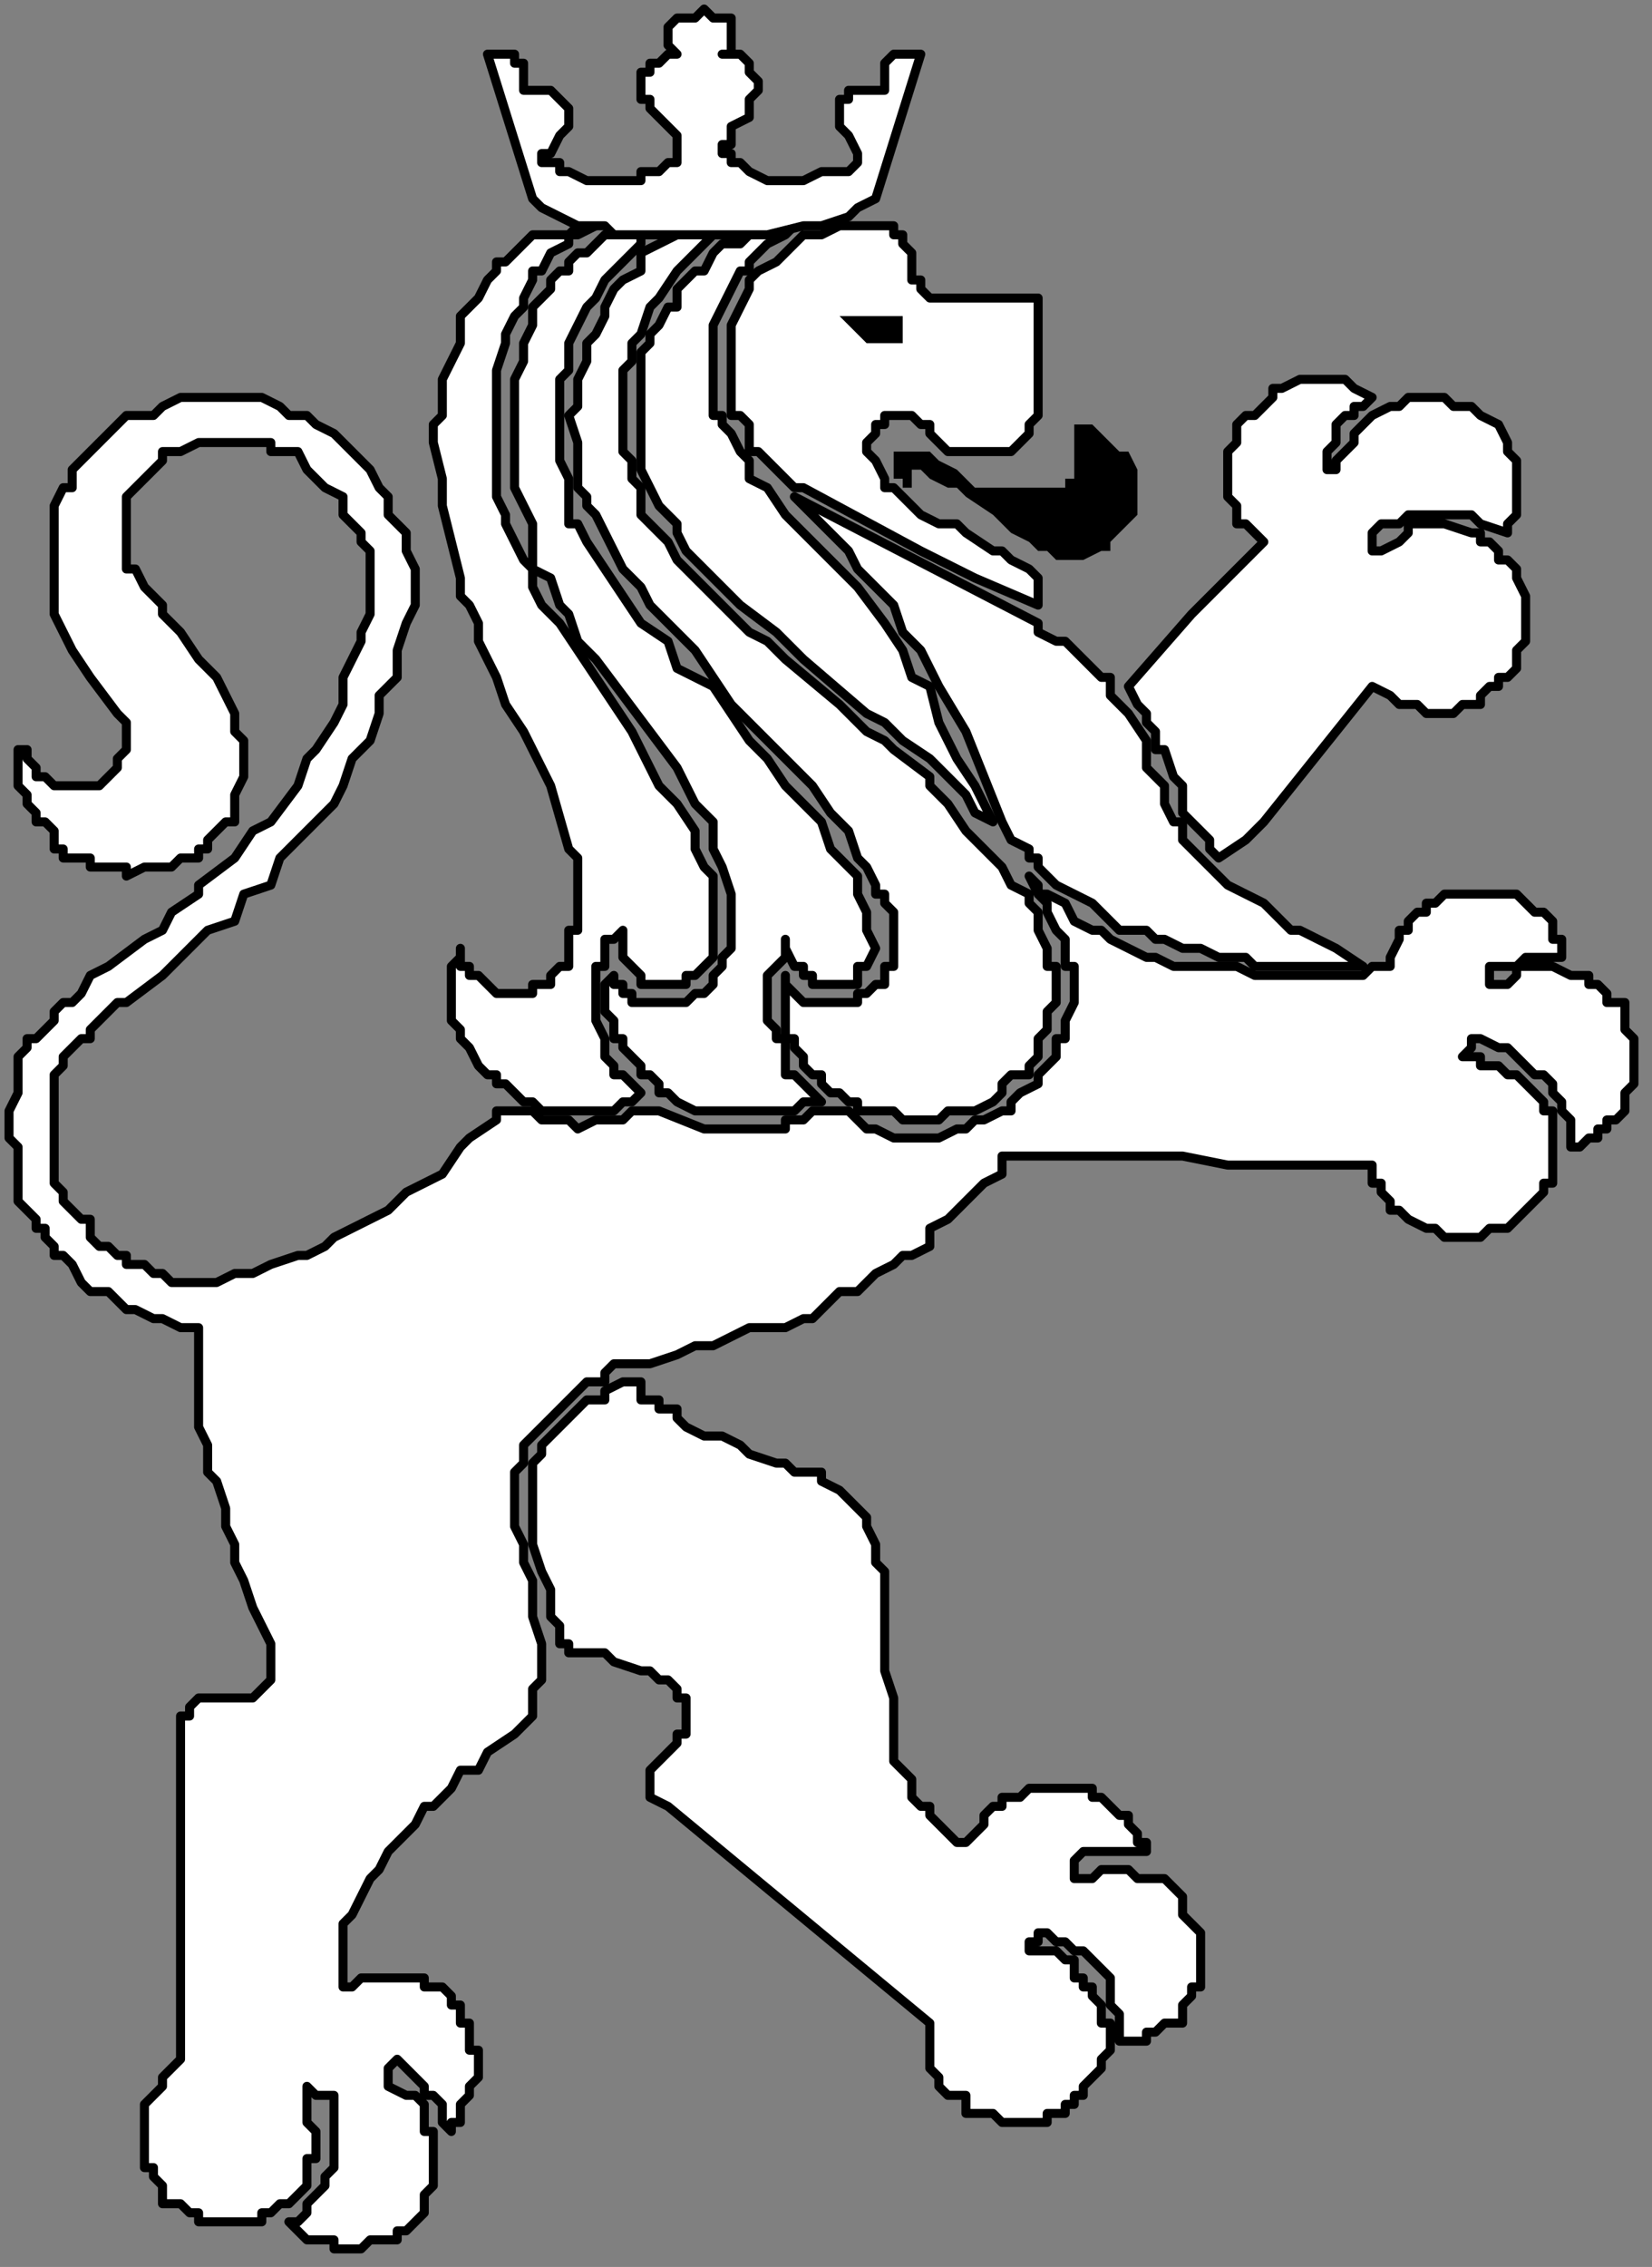
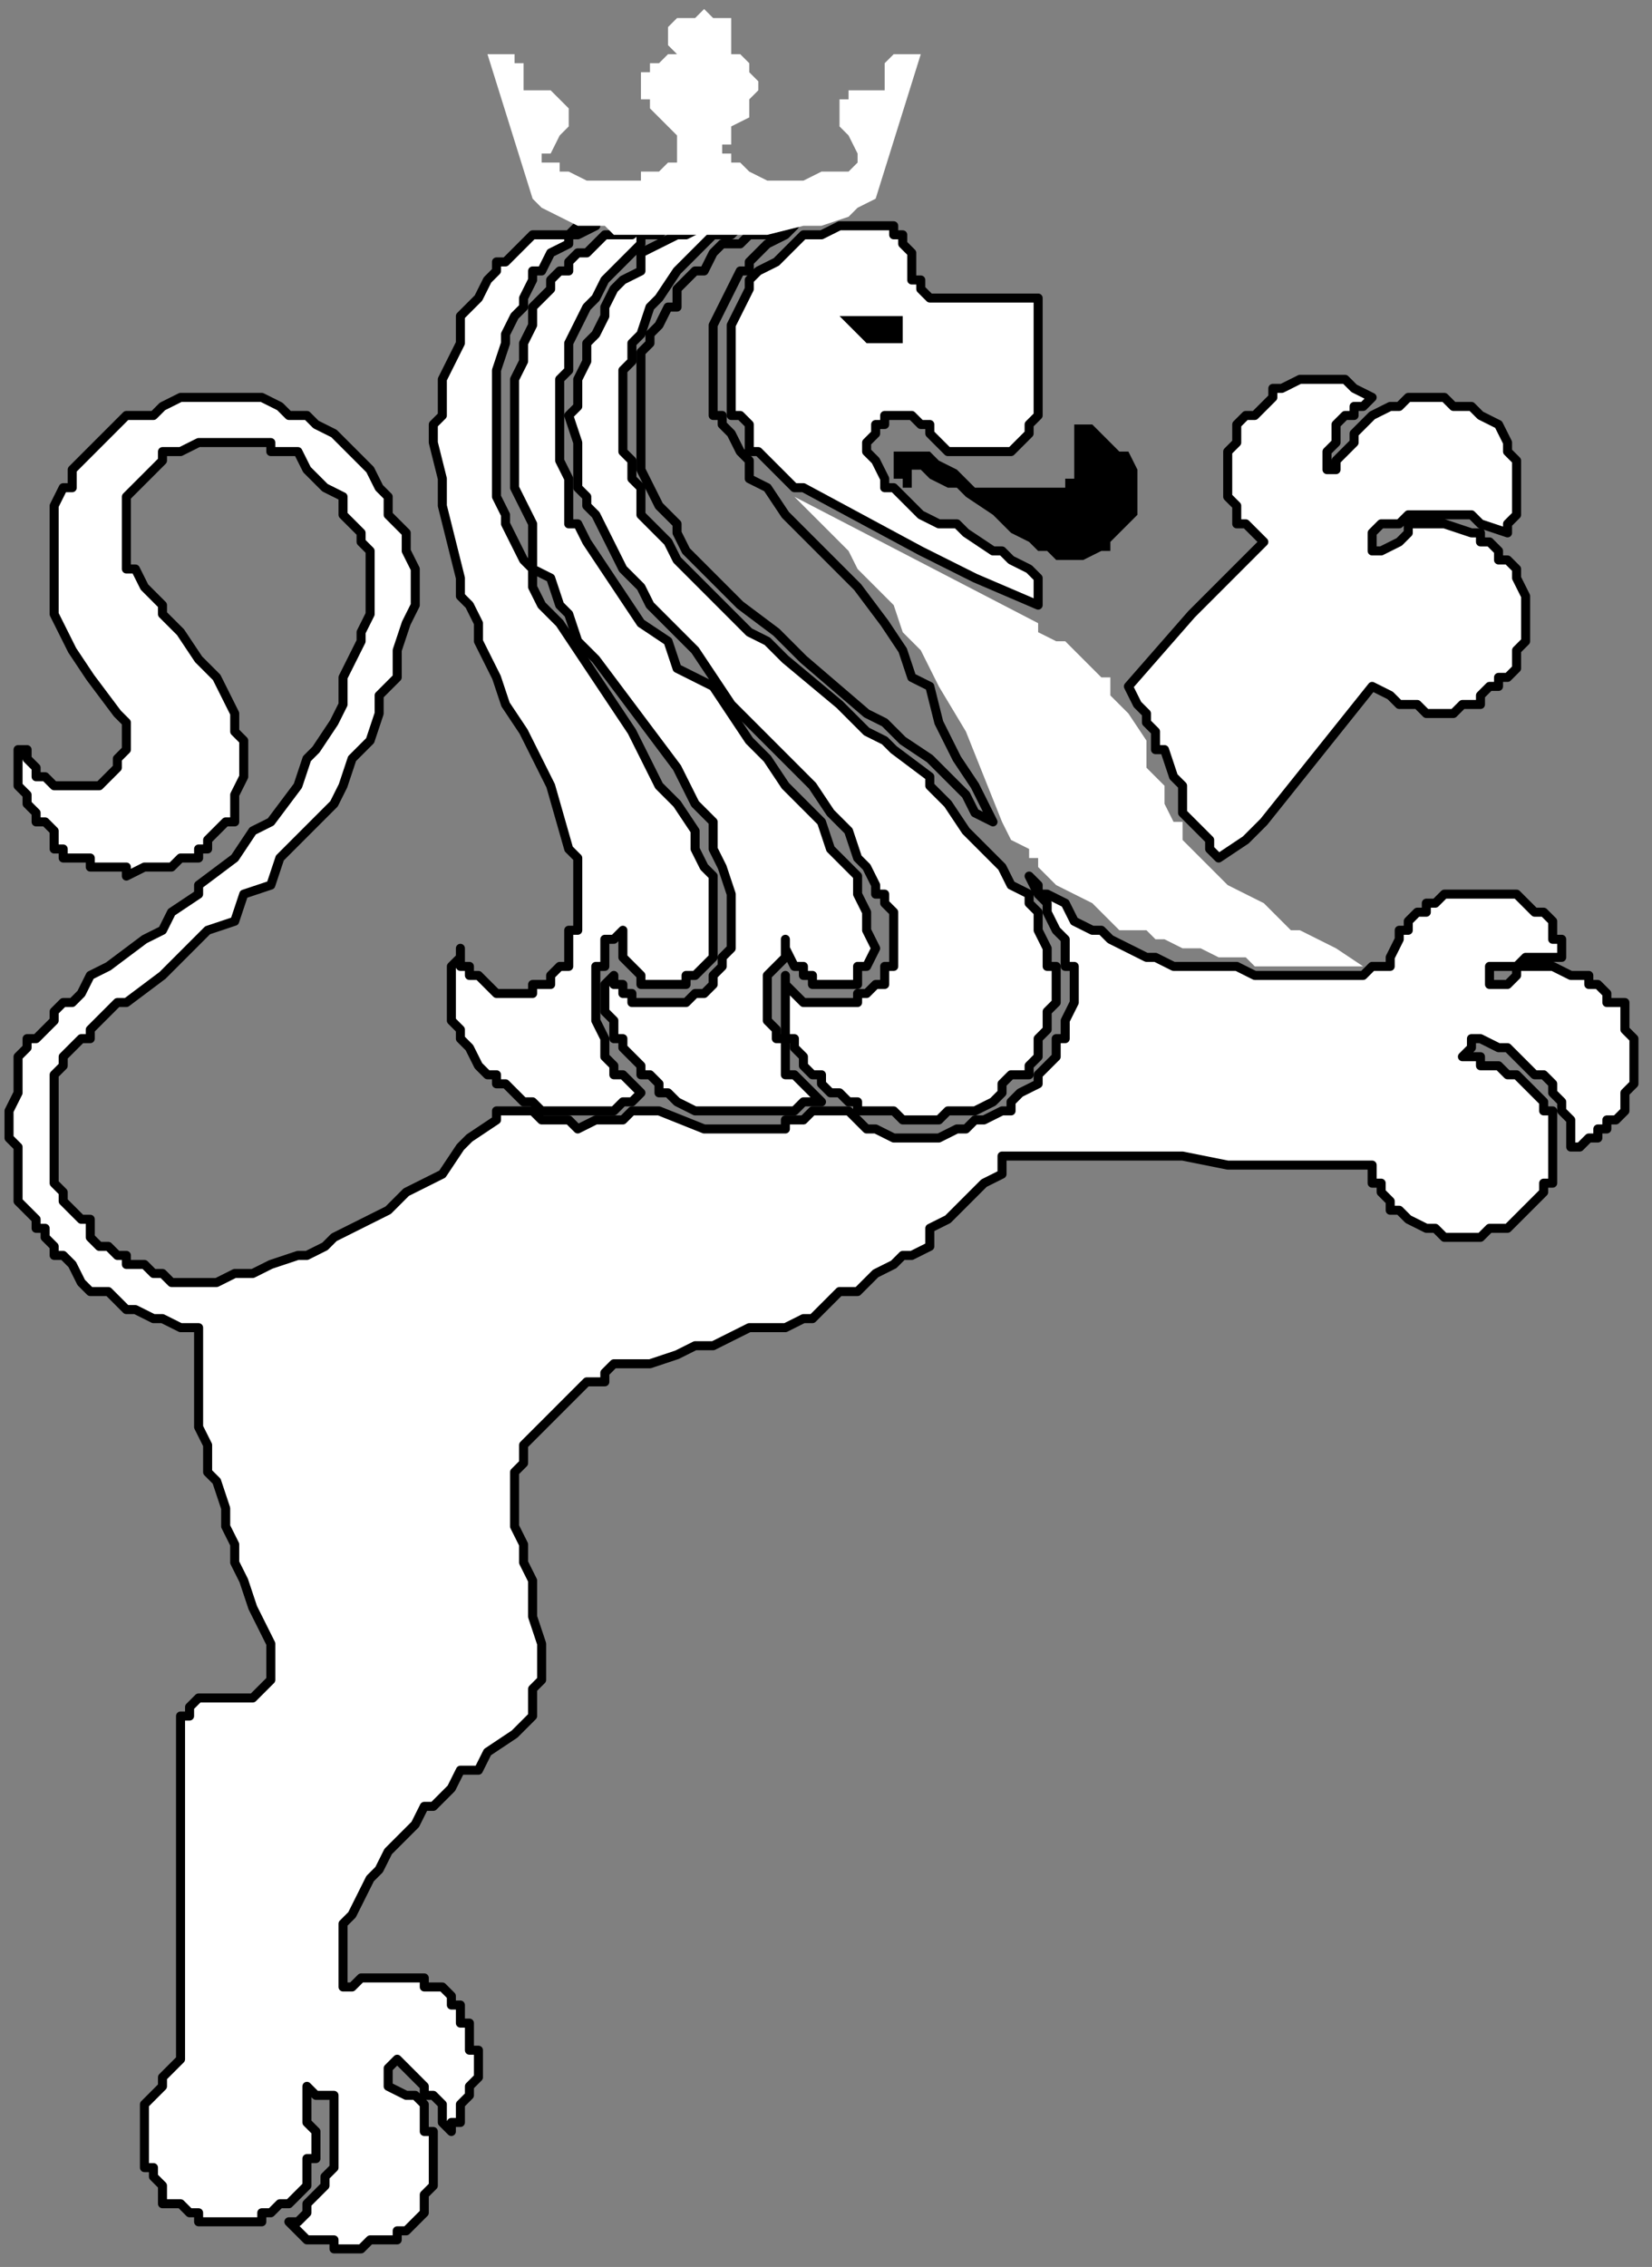
<svg xmlns="http://www.w3.org/2000/svg" xmlns:ns1="http://sodipodi.sourceforge.net/DTD/sodipodi-0.dtd" xmlns:ns2="http://www.inkscape.org/namespaces/inkscape" version="1.0" width="48.419mm" height="66.41mm" id="svg49" ns1:docname="CREST011.WMF">
  <rect width="100%" height="100%" fill="#808080" stroke="none" />
  <ns1:namedview pagecolor="#ffffff" bordercolor="#666666" borderopacity="1" objecttolerance="10" gridtolerance="10" guidetolerance="10" ns2:pageopacity="0" ns2:pageshadow="2" ns2:window-width="640" ns2:window-height="480" id="namedview51" />
  <defs id="defs3">
    <pattern id="WMFhbasepattern" patternUnits="userSpaceOnUse" width="6" height="6" x="0" y="0" />
  </defs>
  <path style="fill:#ffffff;fill-rule:evenodd;fill-opacity:1;stroke:none;" d="  M 11,143   L 11,143   L 12,143   L 13,144   L 13,144   L 14,145   L 15,145   L 17,146   L 18,146   L 20,147   L 21,147   L 22,147   L 22,147   L 22,149   L 22,151   L 22,153   L 22,155   L 22,158   L 23,160   L 23,163   L 24,164   L 25,167   L 25,169   L 26,171   L 26,173   L 27,175   L 28,178   L 30,182   L 30,182   L 30,183   L 30,183   L 30,183   L 30,184   L 30,184   L 30,185   L 30,186   L 30,186   L 29,187   L 29,187   L 28,188   L 28,188   L 27,188   L 26,188   L 26,188   L 26,188   L 26,188   L 25,188   L 25,188   L 24,188   L 23,188   L 23,188   L 22,188   L 22,188   L 22,188   L 22,188   L 21,189   L 21,189   L 21,190   L 20,190   L 20,191   L 20,196   L 20,200   L 20,205   L 20,209   L 20,219   L 20,228   L 20,228   L 19,229   L 18,230   L 18,230   L 18,231   L 17,232   L 17,232   L 16,233   L 16,235   L 16,236   L 16,237   L 16,238   L 16,239   L 16,240   L 17,240   L 17,241   L 18,242   L 18,242   L 18,243   L 18,244   L 19,244   L 19,244   L 20,244   L 21,245   L 22,245   L 22,246   L 22,246   L 23,246   L 24,246   L 25,246   L 25,246   L 26,246   L 26,246   L 27,246   L 29,246   L 29,245   L 30,245   L 30,245   L 31,244   L 31,244   L 32,244   L 33,243   L 34,242   L 34,242   L 34,241   L 34,240   L 34,240   L 34,239   L 35,239   L 35,238   L 35,237   L 35,236   L 35,236   L 34,235   L 34,234   L 34,233   L 34,232   L 34,231   L 34,231   L 34,231   L 35,232   L 36,232   L 36,232   L 36,232   L 37,232   L 37,233   L 37,234   L 37,235   L 37,236   L 37,237   L 37,238   L 37,239   L 37,240   L 37,240   L 36,241   L 36,242   L 35,243   L 34,244   L 34,244   L 34,245   L 33,246   L 32,246   L 33,247   L 33,247   L 34,248   L 34,248   L 34,248   L 35,248   L 36,248   L 37,248   L 37,249   L 38,249   L 38,249   L 39,249   L 40,249   L 41,248   L 42,248   L 42,248   L 42,248   L 43,248   L 44,248   L 44,247   L 45,247   L 46,246   L 47,245   L 47,245   L 47,244   L 47,244   L 47,243   L 48,242   L 48,241   L 48,241   L 48,240   L 48,240   L 48,239   L 48,238   L 48,236   L 47,236   L 47,236   L 47,234   L 47,233   L 47,233   L 46,232   L 45,232   L 45,232   L 43,231   L 43,231   L 43,231   L 43,231   L 43,230   L 43,230   L 43,230   L 43,230   L 43,229   L 43,229   L 43,229   L 44,228   L 45,229   L 45,229   L 46,230   L 47,231   L 47,232   L 48,232   L 49,233   L 49,235   L 50,236   L 50,235   L 51,235   L 51,234   L 51,233   L 51,233   L 52,232   L 52,232   L 52,231   L 52,231   L 53,230   L 53,229   L 53,228   L 53,227   L 52,227   L 52,226   L 52,225   L 52,224   L 51,224   L 51,224   L 51,222   L 50,222   L 50,221   L 49,220   L 48,220   L 48,220   L 47,220   L 47,220   L 47,219   L 46,219   L 45,219   L 44,219   L 43,219   L 42,219   L 42,219   L 41,219   L 40,219   L 39,220   L 38,220   L 38,220   L 38,219   L 38,219   L 38,218   L 38,217   L 38,217   L 38,216   L 38,216   L 38,215   L 38,213   L 39,212   L 39,212   L 40,210   L 41,208   L 42,207   L 43,205   L 44,204   L 44,204   L 46,202   L 47,200   L 48,200   L 50,198   L 51,196   L 53,196   L 54,194   L 57,192   L 58,191   L 59,190   L 59,189   L 59,189   L 59,188   L 59,187   L 60,186   L 60,185   L 60,183   L 60,183   L 60,182   L 59,179   L 59,177   L 59,175   L 58,173   L 58,171   L 57,169   L 57,167   L 57,166   L 57,165   L 57,164   L 57,163   L 57,163   L 58,162   L 58,160   L 59,159   L 59,159   L 60,158   L 61,157   L 62,156   L 63,155   L 63,155   L 64,154   L 65,153   L 67,153   L 67,152   L 68,151   L 69,151   L 71,151   L 72,151   L 75,150   L 77,149   L 79,149   L 81,148   L 83,147   L 86,147   L 87,147   L 87,147   L 89,146   L 90,146   L 91,145   L 92,144   L 93,143   L 95,143   L 97,141   L 99,140   L 100,139   L 101,139   L 103,138   L 103,136   L 105,135   L 106,134   L 107,133   L 108,132   L 109,131   L 111,130   L 111,128   L 116,128   L 122,128   L 127,128   L 131,128   L 136,129   L 142,129   L 147,129   L 152,129   L 152,131   L 153,131   L 153,132   L 154,133   L 154,134   L 155,134   L 156,135   L 156,135   L 158,136   L 158,136   L 159,136   L 160,137   L 161,137   L 162,137   L 164,137   L 164,137   L 164,137   L 165,136   L 165,136   L 166,136   L 167,136   L 168,135   L 168,135   L 169,134   L 169,134   L 170,133   L 171,132   L 171,131   L 172,131   L 172,131   L 172,129   L 172,128   L 172,127   L 172,127   L 172,127   L 172,126   L 172,125   L 172,124   L 172,123   L 172,123   L 171,123   L 171,122   L 170,121   L 169,120   L 168,119   L 168,119   L 167,119   L 166,118   L 166,118   L 165,118   L 165,118   L 164,118   L 164,117   L 163,117   L 162,117   L 162,117   L 162,117   L 163,116   L 163,116   L 163,115   L 163,115   L 164,115   L 166,116   L 167,116   L 168,117   L 168,117   L 168,117   L 169,118   L 170,119   L 171,119   L 171,119   L 172,120   L 172,121   L 172,121   L 173,122   L 173,123   L 173,123   L 173,123   L 174,124   L 174,125   L 174,125   L 174,127   L 175,127   L 175,127   L 176,126   L 176,126   L 177,126   L 177,125   L 178,125   L 178,124   L 179,124   L 180,123   L 180,123   L 180,121   L 181,120   L 181,120   L 181,119   L 181,118   L 181,116   L 181,115   L 180,114   L 180,114   L 180,113   L 180,112   L 180,112   L 180,111   L 179,111   L 179,111   L 178,111   L 178,110   L 177,109   L 176,109   L 176,109   L 176,108   L 175,108   L 174,108   L 174,108   L 172,107   L 172,107   L 171,107   L 170,107   L 169,107   L 169,107   L 168,107   L 168,108   L 168,108   L 167,109   L 167,109   L 166,109   L 166,109   L 165,109   L 165,109   L 165,109   L 165,108   L 165,108   L 165,108   L 165,107   L 166,107   L 167,107   L 168,107   L 169,106   L 169,106   L 170,106   L 171,106   L 171,106   L 172,106   L 172,106   L 172,106   L 173,106   L 173,105   L 173,105   L 173,104   L 172,104   L 172,103   L 172,102   L 171,101   L 170,101   L 169,100   L 168,99   L 168,99   L 168,99   L 167,99   L 166,99   L 165,99   L 165,99   L 164,99   L 163,99   L 162,99   L 161,99   L 160,99   L 160,99   L 160,99   L 159,100   L 159,100   L 158,100   L 158,100   L 158,101   L 157,101   L 157,101   L 156,102   L 156,102   L 156,103   L 156,103   L 156,103   L 155,103   L 155,104   L 154,106   L 154,107   L 154,107   L 154,107   L 153,107   L 152,107   L 151,108   L 148,108   L 147,108   L 143,108   L 139,108   L 137,107   L 135,107   L 134,107   L 132,107   L 130,107   L 128,106   L 127,106   L 125,105   L 123,104   L 122,103   L 121,103   L 119,102   L 118,100   L 116,99   L 115,99   L 114,97   L 115,98   L 115,99   L 116,100   L 116,101   L 116,101   L 117,103   L 118,104   L 118,105   L 118,107   L 119,107   L 119,109   L 119,111   L 119,111   L 118,113   L 118,114   L 118,115   L 118,115   L 117,115   L 117,117   L 116,118   L 115,119   L 115,120   L 113,121   L 112,122   L 112,123   L 111,123   L 111,123   L 109,124   L 108,124   L 107,125   L 107,125   L 106,125   L 104,126   L 103,126   L 103,126   L 102,126   L 100,126   L 99,126   L 97,125   L 96,125   L 95,124   L 95,124   L 94,123   L 93,123   L 92,123   L 91,123   L 91,123   L 90,123   L 89,124   L 87,124   L 87,125   L 85,125   L 84,125   L 83,125   L 83,125   L 81,125   L 80,125   L 79,125   L 79,125   L 78,125   L 73,123   L 72,123   L 71,123   L 70,123   L 69,124   L 69,124   L 67,124   L 67,124   L 66,124   L 64,125   L 63,124   L 62,124   L 61,124   L 60,124   L 59,123   L 58,123   L 57,123   L 56,123   L 55,123   L 55,124   L 52,126   L 51,127   L 49,130   L 47,131   L 45,132   L 43,134   L 41,135   L 39,136   L 37,137   L 36,138   L 34,139   L 33,139   L 30,140   L 28,141   L 26,141   L 24,142   L 22,142   L 22,142   L 20,142   L 19,142   L 18,141   L 17,141   L 16,140   L 14,140   L 14,139   L 13,139   L 12,138   L 11,138   L 10,137   L 10,135   L 9,135   L 8,134   L 7,133   L 7,132   L 7,132   L 6,131   L 6,130   L 6,128   L 6,127   L 6,127   L 6,125   L 6,124   L 6,123   L 6,122   L 6,120   L 6,119   L 7,118   L 7,117   L 8,116   L 9,115   L 10,115   L 10,114   L 11,113   L 12,112   L 13,111   L 14,111   L 18,108   L 19,107   L 21,105   L 23,103   L 26,102   L 27,99   L 30,98   L 31,95   L 33,93   L 35,91   L 37,89   L 38,87   L 39,84   L 41,82   L 42,79   L 42,77   L 44,75   L 44,72   L 45,69   L 46,67   L 46,66   L 46,64   L 46,63   L 46,63   L 45,61   L 45,59   L 44,58   L 43,57   L 43,55   L 42,54   L 41,52   L 40,51   L 39,50   L 38,49   L 37,48   L 35,47   L 34,46   L 34,46   L 32,46   L 31,45   L 29,44   L 27,44   L 26,44   L 25,44   L 24,44   L 22,44   L 21,44   L 20,44   L 18,45   L 18,45   L 17,46   L 15,46   L 14,46   L 14,46   L 13,47   L 12,48   L 11,49   L 10,50   L 10,50   L 8,52   L 8,54   L 7,54   L 6,56   L 6,58   L 6,58   L 6,60   L 6,62   L 6,63   L 6,64   L 6,66   L 6,67   L 6,68   L 7,70   L 8,72   L 10,75   L 13,79   L 13,79   L 14,80   L 14,81   L 14,82   L 14,83   L 14,83   L 13,84   L 13,84   L 13,84   L 13,85   L 12,86   L 12,86   L 11,87   L 10,87   L 10,87   L 9,87   L 8,87   L 8,87   L 7,87   L 6,87   L 6,87   L 6,87   L 5,86   L 4,86   L 4,85   L 3,84   L 3,83   L 2,83   L 2,83   L 2,84   L 2,86   L 2,87   L 2,87   L 3,88   L 3,89   L 4,90   L 4,91   L 4,91   L 5,91   L 6,92   L 6,93   L 6,94   L 7,94   L 7,95   L 8,95   L 9,95   L 10,95   L 10,96   L 11,96   L 12,96   L 13,96   L 14,96   L 14,97   L 16,96   L 18,96   L 18,96   L 19,96   L 20,95   L 21,95   L 22,95   L 22,94   L 23,94   L 23,93   L 24,92   L 25,91   L 25,91   L 26,91   L 26,90   L 26,89   L 26,88   L 27,86   L 27,85   L 27,84   L 27,83   L 27,82   L 26,81   L 26,80   L 26,79   L 25,77   L 24,75   L 22,73   L 20,70   L 18,68   L 18,67   L 16,65   L 15,63   L 14,63   L 14,62   L 14,59   L 14,58   L 14,57   L 14,55   L 15,54   L 16,53   L 17,52   L 18,51   L 18,51   L 18,50   L 19,50   L 20,50   L 20,50   L 22,49   L 23,49   L 25,49   L 26,49   L 26,49   L 28,49   L 30,49   L 30,50   L 33,50   L 34,52   L 35,53   L 36,54   L 38,55   L 38,56   L 38,57   L 39,58   L 40,59   L 40,60   L 41,61   L 41,63   L 41,63   L 41,65   L 41,66   L 41,67   L 41,68   L 40,70   L 40,71   L 39,73   L 38,75   L 38,78   L 37,80   L 35,83   L 34,84   L 33,87   L 30,91   L 28,92   L 26,95   L 22,98   L 22,99   L 22,99   L 19,101   L 18,103   L 16,104   L 12,107   L 10,108   L 9,110   L 8,111   L 7,111   L 6,112   L 6,113   L 5,114   L 4,115   L 3,115   L 3,116   L 2,117   L 2,118   L 2,119   L 2,120   L 2,121   L 1,123   L 1,123   L 1,125   L 1,126   L 2,127   L 2,127   L 2,129   L 2,131   L 2,131   L 2,133   L 3,134   L 4,135   L 4,136   L 5,136   L 5,137   L 6,138   L 6,138   L 6,139   L 7,139   L 8,140   L 9,142   L 10,143   L 11,143  z " id="path5" />
  <path style="fill:none;stroke:#000000;stroke-width:1px;stroke-linecap:round;stroke-linejoin:round;stroke-miterlimit:4;stroke-dasharray:none;stroke-opacity:1;" d="  M 11,143   L 12,143   L 13,144   L 14,145   L 15,145   L 17,146   L 18,146   L 20,147   L 21,147   L 22,147   L 22,147   L 22,149   L 22,151   L 22,153   L 22,155   L 22,158   L 23,160   L 23,163   L 24,164   L 25,167   L 25,169   L 26,171   L 26,173   L 27,175   L 28,178   L 30,182   L 30,183   L 30,183   L 30,184   L 30,185   L 30,186   L 29,187   L 28,188   L 27,188   L 26,188   L 26,188   L 25,188   L 24,188   L 23,188   L 22,188   L 22,188   L 21,189   L 21,190   L 20,190   L 20,191   L 20,196   L 20,200   L 20,205   L 20,209   L 20,219   L 20,228   L 19,229   L 18,230   L 18,231   L 17,232   L 17,232   L 16,233   L 16,235   L 16,236   L 16,237   L 16,238   L 16,239   L 16,240   L 17,240   L 17,241   L 18,242   L 18,243   L 18,244   L 19,244   L 19,244   L 20,244   L 21,245   L 22,245   L 22,246   L 22,246   L 23,246   L 24,246   L 25,246   L 26,246   L 26,246   L 27,246   L 29,246   L 29,245   L 30,245   L 30,245   L 31,244   L 32,244   L 33,243   L 34,242   L 34,241   L 34,240   L 34,240   L 34,239   L 35,239   L 35,238   L 35,237   L 35,236   L 35,236   L 34,235   L 34,234   L 34,233   L 34,232   L 34,231   L 34,231   L 35,232   L 36,232   L 36,232   L 37,232   L 37,233   L 37,234   L 37,235   L 37,236   L 37,237   L 37,238   L 37,239   L 37,240   L 37,240   L 36,241   L 36,242   L 35,243   L 34,244   L 34,244   L 34,245   L 33,246   L 32,246   L 33,247   L 34,248   L 34,248   L 34,248   L 35,248   L 36,248   L 37,248   L 37,249   L 38,249   L 38,249   L 39,249   L 40,249   L 41,248   L 42,248   L 42,248   L 43,248   L 44,248   L 44,247   L 45,247   L 46,246   L 47,245   L 47,244   L 47,244   L 47,243   L 48,242   L 48,241   L 48,240   L 48,240   L 48,239   L 48,238   L 48,236   L 47,236   L 47,234   L 47,233   L 46,232   L 45,232   L 43,231   L 43,230   L 43,229   L 44,228   L 45,229   L 46,230   L 47,231   L 47,232   L 48,232   L 49,233   L 49,235   L 50,236   L 50,235   L 51,235   L 51,234   L 51,233   L 52,232   L 52,232   L 52,231   L 53,230   L 53,229   L 53,228   L 53,227   L 52,227   L 52,226   L 52,225   L 52,224   L 51,224   L 51,222   L 50,222   L 50,221   L 49,220   L 48,220   L 48,220   L 47,220   L 47,220   L 47,219   L 46,219   L 45,219   L 44,219   L 43,219   L 42,219   L 42,219   L 41,219   L 40,219   L 39,220   L 38,220   L 38,220   L 38,219   L 38,218   L 38,217   L 38,216   L 38,216   L 38,215   L 38,213   L 39,212   L 39,212   L 40,210   L 41,208   L 42,207   L 43,205   L 44,204   L 44,204   L 46,202   L 47,200   L 48,200   L 50,198   L 51,196   L 53,196   L 54,194   L 57,192   L 58,191   L 59,190   L 59,189   L 59,188   L 59,187   L 60,186   L 60,185   L 60,183   L 60,183   L 60,182   L 59,179   L 59,177   L 59,175   L 58,173   L 58,171   L 57,169   L 57,167   L 57,166   L 57,165   L 57,164   L 57,163   L 57,163   L 58,162   L 58,160   L 59,159   L 59,159   L 60,158   L 61,157   L 62,156   L 63,155   L 63,155   L 64,154   L 65,153   L 67,153   L 67,152   L 68,151   L 69,151   L 71,151   L 72,151   L 75,150   L 77,149   L 79,149   L 81,148   L 83,147   L 86,147   L 87,147   L 87,147   L 89,146   L 90,146   L 91,145   L 92,144   L 93,143   L 95,143   L 97,141   L 99,140   L 100,139   L 101,139   L 103,138   L 103,136   L 105,135   L 106,134   L 107,133   L 108,132   L 109,131   L 111,130   L 111,128   L 116,128   L 122,128   L 127,128   L 131,128   L 136,129   L 142,129   L 147,129   L 152,129   L 152,131   L 153,131   L 153,132   L 154,133   L 154,134   L 155,134   L 156,135   L 156,135   L 158,136   L 159,136   L 160,137   L 161,137   L 162,137   L 164,137   L 164,137   L 165,136   L 166,136   L 167,136   L 168,135   L 168,135   L 169,134   L 170,133   L 171,132   L 171,131   L 172,131   L 172,129   L 172,128   L 172,127   L 172,127   L 172,126   L 172,125   L 172,124   L 172,123   L 171,123   L 171,122   L 170,121   L 169,120   L 168,119   L 168,119   L 167,119   L 166,118   L 165,118   L 164,118   L 164,117   L 163,117   L 162,117   L 163,116   L 163,115   L 164,115   L 166,116   L 167,116   L 168,117   L 168,117   L 169,118   L 170,119   L 171,119   L 171,119   L 172,120   L 172,121   L 173,122   L 173,123   L 173,123   L 174,124   L 174,125   L 174,127   L 175,127   L 176,126   L 176,126   L 177,126   L 177,125   L 178,125   L 178,124   L 179,124   L 180,123   L 180,123   L 180,121   L 181,120   L 181,119   L 181,118   L 181,116   L 181,115   L 180,114   L 180,113   L 180,112   L 180,112   L 180,111   L 179,111   L 179,111   L 178,111   L 178,110   L 177,109   L 176,109   L 176,108   L 175,108   L 174,108   L 172,107   L 172,107   L 171,107   L 170,107   L 169,107   L 168,107   L 168,108   L 168,108   L 167,109   L 166,109   L 165,109   L 165,108   L 165,107   L 166,107   L 167,107   L 168,107   L 169,106   L 170,106   L 171,106   L 172,106   L 172,106   L 173,106   L 173,105   L 173,104   L 172,104   L 172,103   L 172,102   L 171,101   L 170,101   L 169,100   L 168,99   L 168,99   L 167,99   L 166,99   L 165,99   L 164,99   L 163,99   L 162,99   L 161,99   L 160,99   L 160,99   L 159,100   L 158,100   L 158,101   L 157,101   L 156,102   L 156,103   L 156,103   L 155,103   L 155,104   L 154,106   L 154,107   L 154,107   L 153,107   L 152,107   L 151,108   L 148,108   L 147,108   L 143,108   L 139,108   L 137,107   L 135,107   L 134,107   L 132,107   L 130,107   L 128,106   L 127,106   L 125,105   L 123,104   L 122,103   L 121,103   L 119,102   L 118,100   L 116,99   L 115,99   L 114,97   L 115,98   L 115,99   L 116,100   L 116,101   L 117,103   L 118,104   L 118,105   L 118,107   L 119,107   L 119,109   L 119,111   L 119,111   L 118,113   L 118,114   L 118,115   L 117,115   L 117,117   L 116,118   L 115,119   L 115,120   L 113,121   L 112,122   L 112,123   L 111,123   L 111,123   L 109,124   L 108,124   L 107,125   L 107,125   L 106,125   L 104,126   L 103,126   L 103,126   L 102,126   L 100,126   L 99,126   L 97,125   L 96,125   L 95,124   L 95,124   L 94,123   L 93,123   L 92,123   L 91,123   L 91,123   L 90,123   L 89,124   L 87,124   L 87,125   L 85,125   L 84,125   L 83,125   L 83,125   L 81,125   L 80,125   L 79,125   L 79,125   L 78,125   L 73,123   L 72,123   L 71,123   L 70,123   L 69,124   L 67,124   L 67,124   L 66,124   L 64,125   L 63,124   L 62,124   L 61,124   L 60,124   L 59,123   L 58,123   L 57,123   L 56,123   L 55,123   L 55,124   L 52,126   L 51,127   L 49,130   L 47,131   L 45,132   L 43,134   L 41,135   L 39,136   L 37,137   L 36,138   L 34,139   L 33,139   L 30,140   L 28,141   L 26,141   L 24,142   L 22,142   L 22,142   L 20,142   L 19,142   L 18,141   L 17,141   L 16,140   L 14,140   L 14,139   L 13,139   L 12,138   L 11,138   L 10,137   L 10,135   L 9,135   L 8,134   L 7,133   L 7,132   L 6,131   L 6,130   L 6,128   L 6,127   L 6,127   L 6,125   L 6,124   L 6,123   L 6,122   L 6,120   L 6,119   L 7,118   L 7,117   L 8,116   L 9,115   L 10,115   L 10,114   L 11,113   L 12,112   L 13,111   L 14,111   L 18,108   L 19,107   L 21,105   L 23,103   L 26,102   L 27,99   L 30,98   L 31,95   L 33,93   L 35,91   L 37,89   L 38,87   L 39,84   L 41,82   L 42,79   L 42,77   L 44,75   L 44,72   L 45,69   L 46,67   L 46,66   L 46,64   L 46,63   L 46,63   L 45,61   L 45,59   L 44,58   L 43,57   L 43,55   L 42,54   L 41,52   L 40,51   L 39,50   L 38,49   L 37,48   L 35,47   L 34,46   L 34,46   L 32,46   L 31,45   L 29,44   L 27,44   L 26,44   L 25,44   L 24,44   L 22,44   L 21,44   L 20,44   L 18,45   L 18,45   L 17,46   L 15,46   L 14,46   L 14,46   L 13,47   L 12,48   L 11,49   L 10,50   L 10,50   L 8,52   L 8,54   L 7,54   L 6,56   L 6,58   L 6,58   L 6,60   L 6,62   L 6,63   L 6,64   L 6,66   L 6,67   L 6,68   L 7,70   L 8,72   L 10,75   L 13,79   L 14,80   L 14,81   L 14,82   L 14,83   L 14,83   L 13,84   L 13,85   L 12,86   L 11,87   L 10,87   L 9,87   L 8,87   L 7,87   L 6,87   L 6,87   L 5,86   L 4,86   L 4,85   L 3,84   L 3,83   L 2,83   L 2,83   L 2,84   L 2,86   L 2,87   L 2,87   L 3,88   L 3,89   L 4,90   L 4,91   L 5,91   L 6,92   L 6,93   L 6,94   L 7,94   L 7,95   L 8,95   L 9,95   L 10,95   L 10,96   L 11,96   L 12,96   L 13,96   L 14,96   L 14,97   L 16,96   L 18,96   L 18,96   L 19,96   L 20,95   L 21,95   L 22,95   L 22,94   L 23,94   L 23,93   L 24,92   L 25,91   L 26,91   L 26,90   L 26,89   L 26,88   L 27,86   L 27,85   L 27,84   L 27,83   L 27,82   L 26,81   L 26,80   L 26,79   L 25,77   L 24,75   L 22,73   L 20,70   L 18,68   L 18,67   L 16,65   L 15,63   L 14,63   L 14,62   L 14,59   L 14,58   L 14,57   L 14,55   L 15,54   L 16,53   L 17,52   L 18,51   L 18,50   L 19,50   L 20,50   L 22,49   L 23,49   L 25,49   L 26,49   L 26,49   L 28,49   L 30,49   L 30,50   L 33,50   L 34,52   L 35,53   L 36,54   L 38,55   L 38,56   L 38,57   L 39,58   L 40,59   L 40,60   L 41,61   L 41,63   L 41,63   L 41,65   L 41,66   L 41,67   L 41,68   L 40,70   L 40,71   L 39,73   L 38,75   L 38,78   L 37,80   L 35,83   L 34,84   L 33,87   L 30,91   L 28,92   L 26,95   L 22,98   L 22,99   L 22,99   L 19,101   L 18,103   L 16,104   L 12,107   L 10,108   L 9,110   L 8,111   L 7,111   L 6,112   L 6,113   L 5,114   L 4,115   L 3,115   L 3,116   L 2,117   L 2,118   L 2,119   L 2,120   L 2,121   L 1,123   L 1,123   L 1,125   L 1,126   L 2,127   L 2,127   L 2,129   L 2,131   L 2,131   L 2,133   L 3,134   L 4,135   L 4,136   L 5,136   L 5,137   L 6,138   L 6,139   L 7,139   L 8,140   L 9,142   L 10,143   L 11,143  " id="path7" />
  <path style="fill:#ffffff;fill-rule:evenodd;fill-opacity:1;stroke:none;" d="  M 63,94   L 63,94   L 64,95   L 64,96   L 64,98   L 64,99   L 64,99   L 64,100   L 64,102   L 64,103   L 63,103   L 63,104   L 63,105   L 63,106   L 63,107   L 62,107   L 61,108   L 61,109   L 60,109   L 59,109   L 59,110   L 59,110   L 58,110   L 57,110   L 56,110   L 56,110   L 55,110   L 55,110   L 55,110   L 54,109   L 54,109   L 53,108   L 52,108   L 52,107   L 51,107   L 51,107   L 51,106   L 51,106   L 51,105   L 51,105   L 51,105   L 51,106   L 51,106   L 50,107   L 50,107   L 50,107   L 50,107   L 50,108   L 50,109   L 50,110   L 50,111   L 50,111   L 50,113   L 51,114   L 51,115   L 51,115   L 52,116   L 53,118   L 54,119   L 55,119   L 55,119   L 55,120   L 56,120   L 57,121   L 58,122   L 59,122   L 59,122   L 59,122   L 60,123   L 61,123   L 62,123   L 63,123   L 64,123   L 64,123   L 66,123   L 67,123   L 68,123   L 69,122   L 70,122   L 71,121   L 71,121   L 70,120   L 69,119   L 68,119   L 68,118   L 67,117   L 67,116   L 67,115   L 67,115   L 66,113   L 66,112   L 66,111   L 66,111   L 66,110   L 66,108   L 66,107   L 66,107   L 67,107   L 67,106   L 67,105   L 67,105   L 67,104   L 68,104   L 69,103   L 69,103   L 69,104   L 69,104   L 69,104   L 69,105   L 69,105   L 69,106   L 69,106   L 70,107   L 70,107   L 70,107   L 71,108   L 71,108   L 71,108   L 71,109   L 71,109   L 72,109   L 73,109   L 74,109   L 74,109   L 75,109   L 75,109   L 75,109   L 76,109   L 76,108   L 77,108   L 78,107   L 78,107   L 78,107   L 79,106   L 79,105   L 79,105   L 79,104   L 79,103   L 79,103   L 79,101   L 79,100   L 79,99   L 79,98   L 79,97   L 78,96   L 77,94   L 77,92   L 75,89   L 73,87   L 71,83   L 70,81   L 66,75   L 62,69   L 60,67   L 59,65   L 59,63   L 58,62   L 57,60   L 56,58   L 56,57   L 55,55   L 55,54   L 55,52   L 55,50   L 55,49   L 55,47   L 55,45   L 55,43   L 55,41   L 56,38   L 56,37   L 57,35   L 58,34   L 58,33   L 59,31   L 59,30   L 60,30   L 61,28   L 63,27   L 63,26   L 64,26   L 66,25   L 64,25   L 63,26   L 61,26   L 59,26   L 58,27   L 57,28   L 56,29   L 55,29   L 55,30   L 55,30   L 54,31   L 53,33   L 51,35   L 51,37   L 51,38   L 50,40   L 49,42   L 49,46   L 48,47   L 48,49   L 49,53   L 49,56   L 50,60   L 51,64   L 51,66   L 52,67   L 53,69   L 53,71   L 55,75   L 56,78   L 58,81   L 61,87   L 63,94  z " id="path9" />
  <path style="fill:none;stroke:#000000;stroke-width:1px;stroke-linecap:round;stroke-linejoin:round;stroke-miterlimit:4;stroke-dasharray:none;stroke-opacity:1;" d="  M 63,94   L 64,95   L 64,96   L 64,98   L 64,99   L 64,99   L 64,100   L 64,102   L 64,103   L 63,103   L 63,104   L 63,105   L 63,106   L 63,107   L 62,107   L 61,108   L 61,109   L 60,109   L 59,109   L 59,110   L 59,110   L 58,110   L 57,110   L 56,110   L 55,110   L 55,110   L 54,109   L 53,108   L 52,108   L 52,107   L 51,107   L 51,106   L 51,105   L 51,105   L 51,106   L 50,107   L 50,107   L 50,108   L 50,109   L 50,110   L 50,111   L 50,111   L 50,113   L 51,114   L 51,115   L 51,115   L 52,116   L 53,118   L 54,119   L 55,119   L 55,119   L 55,120   L 56,120   L 57,121   L 58,122   L 59,122   L 59,122   L 60,123   L 61,123   L 62,123   L 63,123   L 64,123   L 66,123   L 67,123   L 68,123   L 69,122   L 70,122   L 71,121   L 71,121   L 70,120   L 69,119   L 68,119   L 68,118   L 67,117   L 67,116   L 67,115   L 67,115   L 66,113   L 66,112   L 66,111   L 66,111   L 66,110   L 66,108   L 66,107   L 67,107   L 67,106   L 67,105   L 67,105   L 67,104   L 68,104   L 69,103   L 69,104   L 69,105   L 69,106   L 70,107   L 70,107   L 71,108   L 71,108   L 71,109   L 72,109   L 73,109   L 74,109   L 75,109   L 75,109   L 76,109   L 76,108   L 77,108   L 78,107   L 78,107   L 79,106   L 79,105   L 79,104   L 79,103   L 79,103   L 79,101   L 79,100   L 79,99   L 79,98   L 79,97   L 78,96   L 77,94   L 77,92   L 75,89   L 73,87   L 71,83   L 70,81   L 66,75   L 62,69   L 60,67   L 59,65   L 59,63   L 58,62   L 57,60   L 56,58   L 56,57   L 55,55   L 55,54   L 55,52   L 55,50   L 55,49   L 55,47   L 55,45   L 55,43   L 55,41   L 56,38   L 56,37   L 57,35   L 58,34   L 58,33   L 59,31   L 59,30   L 60,30   L 61,28   L 63,27   L 63,26   L 64,26   L 66,25   L 64,25   L 63,26   L 61,26   L 59,26   L 58,27   L 57,28   L 56,29   L 55,29   L 55,30   L 55,30   L 54,31   L 53,33   L 51,35   L 51,37   L 51,38   L 50,40   L 49,42   L 49,46   L 48,47   L 48,49   L 49,53   L 49,56   L 50,60   L 51,64   L 51,66   L 52,67   L 53,69   L 53,71   L 55,75   L 56,78   L 58,81   L 61,87   L 63,94  " id="path11" />
  <path style="fill:#ffffff;fill-rule:evenodd;fill-opacity:1;stroke:none;" d="  M 81,99   L 81,99   L 81,99   L 81,101   L 81,103   L 81,103   L 81,104   L 81,105   L 81,105   L 80,106   L 80,107   L 80,107   L 79,108   L 79,108   L 79,109   L 79,109   L 78,110   L 77,110   L 76,111   L 75,111   L 75,111   L 74,111   L 73,111   L 73,111   L 72,111   L 72,111   L 71,111   L 71,111   L 70,111   L 70,110   L 69,110   L 69,109   L 68,109   L 68,108   L 68,108   L 68,108   L 67,109   L 67,110   L 67,111   L 67,111   L 67,112   L 68,113   L 68,114   L 68,115   L 69,115   L 69,116   L 70,117   L 71,118   L 71,119   L 71,119   L 72,119   L 73,120   L 73,121   L 74,121   L 75,122   L 75,122   L 77,123   L 78,123   L 79,123   L 80,123   L 81,123   L 83,123   L 83,123   L 85,123   L 86,123   L 87,123   L 88,123   L 89,122   L 90,122   L 91,122   L 90,121   L 89,120   L 88,119   L 87,119   L 87,118   L 87,117   L 87,115   L 86,115   L 86,114   L 85,113   L 85,112   L 85,111   L 85,110   L 85,109   L 85,108   L 85,108   L 86,107   L 86,107   L 87,106   L 87,105   L 87,105   L 87,104   L 87,105   L 88,107   L 88,107   L 88,107   L 89,107   L 89,108   L 90,108   L 90,109   L 91,109   L 91,109   L 91,109   L 92,109   L 93,109   L 93,109   L 94,109   L 94,109   L 95,109   L 95,108   L 95,108   L 95,107   L 96,107   L 96,107   L 96,107   L 96,107   L 97,105   L 96,103   L 96,103   L 96,102   L 96,101   L 95,99   L 95,99   L 95,97   L 94,96   L 93,95   L 92,94   L 91,91   L 87,87   L 85,84   L 83,82   L 79,76   L 75,74   L 74,71   L 71,69   L 69,66   L 67,63   L 65,60   L 64,58   L 63,58   L 63,56   L 63,54   L 63,53   L 62,51   L 62,50   L 62,48   L 62,46   L 62,44   L 62,42   L 63,41   L 63,39   L 63,38   L 64,36   L 65,34   L 66,33   L 67,31   L 68,30   L 69,29   L 70,28   L 71,27   L 71,26   L 73,26   L 74,25   L 73,25   L 72,25   L 71,25   L 70,26   L 68,26   L 67,26   L 67,26   L 65,28   L 64,28   L 63,29   L 63,30   L 62,30   L 61,31   L 61,32   L 59,34   L 59,36   L 58,38   L 58,40   L 57,42   L 57,44   L 57,46   L 57,48   L 57,50   L 57,52   L 57,54   L 58,56   L 59,58   L 59,60   L 59,63   L 61,64   L 62,67   L 63,68   L 64,71   L 66,73   L 72,81   L 75,85   L 76,87   L 77,89   L 79,91   L 79,94   L 80,96   L 81,99  z " id="path13" />
  <path style="fill:none;stroke:#000000;stroke-width:1px;stroke-linecap:round;stroke-linejoin:round;stroke-miterlimit:4;stroke-dasharray:none;stroke-opacity:1;" d="  M 81,99   L 81,99   L 81,101   L 81,103   L 81,103   L 81,104   L 81,105   L 80,106   L 80,107   L 80,107   L 79,108   L 79,109   L 78,110   L 77,110   L 76,111   L 75,111   L 75,111   L 74,111   L 73,111   L 72,111   L 71,111   L 71,111   L 70,111   L 70,110   L 69,110   L 69,109   L 68,109   L 68,108   L 67,109   L 67,110   L 67,111   L 67,111   L 67,112   L 68,113   L 68,114   L 68,115   L 69,115   L 69,116   L 70,117   L 71,118   L 71,119   L 71,119   L 72,119   L 73,120   L 73,121   L 74,121   L 75,122   L 75,122   L 77,123   L 78,123   L 79,123   L 80,123   L 81,123   L 83,123   L 83,123   L 85,123   L 86,123   L 87,123   L 88,123   L 89,122   L 90,122   L 91,122   L 90,121   L 89,120   L 88,119   L 87,119   L 87,118   L 87,117   L 87,115   L 86,115   L 86,114   L 85,113   L 85,112   L 85,111   L 85,110   L 85,109   L 85,108   L 86,107   L 87,106   L 87,105   L 87,105   L 87,104   L 87,105   L 88,107   L 88,107   L 89,107   L 89,108   L 90,108   L 90,109   L 91,109   L 91,109   L 92,109   L 93,109   L 94,109   L 95,109   L 95,108   L 95,108   L 95,107   L 96,107   L 96,107   L 97,105   L 96,103   L 96,103   L 96,102   L 96,101   L 95,99   L 95,99   L 95,97   L 94,96   L 93,95   L 92,94   L 91,91   L 87,87   L 85,84   L 83,82   L 79,76   L 75,74   L 74,71   L 71,69   L 69,66   L 67,63   L 65,60   L 64,58   L 63,58   L 63,56   L 63,54   L 63,53   L 62,51   L 62,50   L 62,48   L 62,46   L 62,44   L 62,42   L 63,41   L 63,39   L 63,38   L 64,36   L 65,34   L 66,33   L 67,31   L 68,30   L 69,29   L 70,28   L 71,27   L 71,26   L 73,26   L 74,25   L 73,25   L 72,25   L 71,25   L 70,26   L 68,26   L 67,26   L 67,26   L 65,28   L 64,28   L 63,29   L 63,30   L 62,30   L 61,31   L 61,32   L 59,34   L 59,36   L 58,38   L 58,40   L 57,42   L 57,44   L 57,46   L 57,48   L 57,50   L 57,52   L 57,54   L 58,56   L 59,58   L 59,60   L 59,63   L 61,64   L 62,67   L 63,68   L 64,71   L 66,73   L 72,81   L 75,85   L 76,87   L 77,89   L 79,91   L 79,94   L 80,96   L 81,99  " id="path15" />
-   <path style="fill:#ffffff;fill-rule:evenodd;fill-opacity:1;stroke:none;" d="  M 62,181   L 62,181   L 62,182   L 63,182   L 63,183   L 64,183   L 65,183   L 66,183   L 67,183   L 68,184   L 71,185   L 72,185   L 73,186   L 74,186   L 75,187   L 75,187   L 75,187   L 75,188   L 76,188   L 76,188   L 76,189   L 76,190   L 76,190   L 76,191   L 76,192   L 75,192   L 75,193   L 74,194   L 73,195   L 73,195   L 72,196   L 72,196   L 72,196   L 72,196   L 72,197   L 72,198   L 72,199   L 74,200   L 103,224   L 103,225   L 103,226   L 103,227   L 103,228   L 103,228   L 103,228   L 103,229   L 104,230   L 104,231   L 105,232   L 105,232   L 106,232   L 107,232   L 107,233   L 107,234   L 108,234   L 110,234   L 111,235   L 111,235   L 112,235   L 113,235   L 114,235   L 115,235   L 115,235   L 115,235   L 116,235   L 116,234   L 117,234   L 118,234   L 118,233   L 119,233   L 119,232   L 119,232   L 120,232   L 120,231   L 121,230   L 121,230   L 122,229   L 122,228   L 122,228   L 122,228   L 123,227   L 123,225   L 123,224   L 122,224   L 122,223   L 122,222   L 122,222   L 121,221   L 121,220   L 121,220   L 120,220   L 120,219   L 119,219   L 119,218   L 119,217   L 118,217   L 117,216   L 116,216   L 115,216   L 115,216   L 114,216   L 114,216   L 114,215   L 115,215   L 115,215   L 115,214   L 115,214   L 116,214   L 117,215   L 118,215   L 119,216   L 120,216   L 120,216   L 121,217   L 122,218   L 122,218   L 123,219   L 123,220   L 123,220   L 123,220   L 123,222   L 124,223   L 124,224   L 124,224   L 124,224   L 124,225   L 124,226   L 125,226   L 126,226   L 127,226   L 127,225   L 127,225   L 128,225   L 129,224   L 129,224   L 130,224   L 131,224   L 131,223   L 131,223   L 131,222   L 132,221   L 132,220   L 132,220   L 133,220   L 133,219   L 133,217   L 133,216   L 133,216   L 133,215   L 133,215   L 133,214   L 132,213   L 131,212   L 131,211   L 131,210   L 130,209   L 129,208   L 128,208   L 127,208   L 127,208   L 126,208   L 125,207   L 125,207   L 124,207   L 123,207   L 123,207   L 123,207   L 123,207   L 123,207   L 122,207   L 122,207   L 121,208   L 120,208   L 120,208   L 119,208   L 119,208   L 119,208   L 119,207   L 119,207   L 119,207   L 119,206   L 119,206   L 120,205   L 121,205   L 123,205   L 123,205   L 124,205   L 124,205   L 125,205   L 126,205   L 126,205   L 127,205   L 127,204   L 126,204   L 126,203   L 125,202   L 125,201   L 124,201   L 123,200   L 123,200   L 122,199   L 121,199   L 121,198   L 120,198   L 119,198   L 119,198   L 118,198   L 117,198   L 115,198   L 115,198   L 114,198   L 113,199   L 111,199   L 111,200   L 111,200   L 110,200   L 109,201   L 109,202   L 108,203   L 107,204   L 107,204   L 107,204   L 106,204   L 105,203   L 105,203   L 104,202   L 103,201   L 103,201   L 103,200   L 102,200   L 101,199   L 101,197   L 100,196   L 100,196   L 99,195   L 99,194   L 99,192   L 99,192   L 99,190   L 99,188   L 98,185   L 98,183   L 98,181   L 98,179   L 98,177   L 98,175   L 98,174   L 97,173   L 97,171   L 97,171   L 96,169   L 96,168   L 95,167   L 95,167   L 95,167   L 94,166   L 93,165   L 93,165   L 91,164   L 91,163   L 89,163   L 88,163   L 87,162   L 86,162   L 83,161   L 82,160   L 80,159   L 79,159   L 78,159   L 76,158   L 75,157   L 75,156   L 74,156   L 73,156   L 73,155   L 72,155   L 71,155   L 71,154   L 71,153   L 71,153   L 69,153   L 67,154   L 67,155   L 66,155   L 65,155   L 64,156   L 63,157   L 63,157   L 62,158   L 61,159   L 61,159   L 60,160   L 60,161   L 59,162   L 59,163   L 59,164   L 59,166   L 59,167   L 59,168   L 59,169   L 59,171   L 60,174   L 61,176   L 61,179   L 62,180   L 62,181  z " id="path17" />
-   <path style="fill:none;stroke:#000000;stroke-width:1px;stroke-linecap:round;stroke-linejoin:round;stroke-miterlimit:4;stroke-dasharray:none;stroke-opacity:1;" d="  M 62,181   L 62,182   L 63,182   L 63,183   L 64,183   L 65,183   L 66,183   L 67,183   L 68,184   L 71,185   L 72,185   L 73,186   L 74,186   L 75,187   L 75,187   L 75,188   L 76,188   L 76,189   L 76,190   L 76,191   L 76,192   L 75,192   L 75,193   L 74,194   L 73,195   L 72,196   L 72,196   L 72,197   L 72,198   L 72,199   L 74,200   L 103,224   L 103,225   L 103,226   L 103,227   L 103,228   L 103,228   L 103,229   L 104,230   L 104,231   L 105,232   L 106,232   L 107,232   L 107,233   L 107,234   L 108,234   L 110,234   L 111,235   L 111,235   L 112,235   L 113,235   L 114,235   L 115,235   L 115,235   L 116,235   L 116,234   L 117,234   L 118,234   L 118,233   L 119,233   L 119,232   L 119,232   L 120,232   L 120,231   L 121,230   L 122,229   L 122,228   L 122,228   L 123,227   L 123,225   L 123,224   L 122,224   L 122,223   L 122,222   L 121,221   L 121,220   L 121,220   L 120,220   L 120,219   L 119,219   L 119,218   L 119,217   L 118,217   L 117,216   L 116,216   L 115,216   L 115,216   L 114,216   L 114,215   L 115,215   L 115,214   L 115,214   L 116,214   L 117,215   L 118,215   L 119,216   L 120,216   L 121,217   L 122,218   L 123,219   L 123,220   L 123,220   L 123,222   L 124,223   L 124,224   L 124,224   L 124,225   L 124,226   L 125,226   L 126,226   L 127,226   L 127,225   L 128,225   L 129,224   L 130,224   L 131,224   L 131,223   L 131,223   L 131,222   L 132,221   L 132,220   L 132,220   L 133,220   L 133,219   L 133,217   L 133,216   L 133,216   L 133,215   L 133,214   L 132,213   L 131,212   L 131,211   L 131,210   L 130,209   L 129,208   L 128,208   L 127,208   L 127,208   L 126,208   L 125,207   L 124,207   L 123,207   L 123,207   L 122,207   L 121,208   L 120,208   L 119,208   L 119,207   L 119,206   L 119,206   L 120,205   L 121,205   L 123,205   L 123,205   L 124,205   L 125,205   L 126,205   L 127,205   L 127,204   L 126,204   L 126,203   L 125,202   L 125,201   L 124,201   L 123,200   L 123,200   L 122,199   L 121,199   L 121,198   L 120,198   L 119,198   L 119,198   L 118,198   L 117,198   L 115,198   L 115,198   L 114,198   L 113,199   L 111,199   L 111,200   L 111,200   L 110,200   L 109,201   L 109,202   L 108,203   L 107,204   L 107,204   L 107,204   L 106,204   L 105,203   L 104,202   L 103,201   L 103,200   L 102,200   L 101,199   L 101,197   L 100,196   L 100,196   L 99,195   L 99,194   L 99,192   L 99,192   L 99,190   L 99,188   L 98,185   L 98,183   L 98,181   L 98,179   L 98,177   L 98,175   L 98,174   L 97,173   L 97,171   L 97,171   L 96,169   L 96,168   L 95,167   L 95,167   L 94,166   L 93,165   L 91,164   L 91,163   L 89,163   L 88,163   L 87,162   L 86,162   L 83,161   L 82,160   L 80,159   L 79,159   L 78,159   L 76,158   L 75,157   L 75,156   L 74,156   L 73,156   L 73,155   L 72,155   L 71,155   L 71,154   L 71,153   L 69,153   L 67,154   L 67,155   L 66,155   L 65,155   L 64,156   L 63,157   L 63,157   L 62,158   L 61,159   L 61,159   L 60,160   L 60,161   L 59,162   L 59,163   L 59,164   L 59,166   L 59,167   L 59,168   L 59,169   L 59,171   L 60,174   L 61,176   L 61,179   L 62,180   L 62,181  " id="path19" />
  <path style="fill:#ffffff;fill-rule:evenodd;fill-opacity:1;stroke:none;" d="  M 97,98   L 97,98   L 97,99   L 98,99   L 98,99   L 98,100   L 99,101   L 99,102   L 99,103   L 99,103   L 99,104   L 99,105   L 99,106   L 99,107   L 99,107   L 98,107   L 98,108   L 98,109   L 97,109   L 96,110   L 95,110   L 95,111   L 95,111   L 94,111   L 93,111   L 92,111   L 91,111   L 91,111   L 90,111   L 89,111   L 88,110   L 88,110   L 88,110   L 87,109   L 87,109   L 87,108   L 87,109   L 87,111   L 87,111   L 87,111   L 87,112   L 87,113   L 87,114   L 87,115   L 88,115   L 88,116   L 89,117   L 89,118   L 90,119   L 91,119   L 91,120   L 92,121   L 93,121   L 94,122   L 95,122   L 95,123   L 96,123   L 97,123   L 98,123   L 99,123   L 100,124   L 101,124   L 102,124   L 103,124   L 104,124   L 105,123   L 107,123   L 107,123   L 108,123   L 110,122   L 111,121   L 111,121   L 111,120   L 112,119   L 113,119   L 114,119   L 114,118   L 115,117   L 115,115   L 115,115   L 116,114   L 116,113   L 116,112   L 117,111   L 117,110   L 117,109   L 117,108   L 117,107   L 116,107   L 116,106   L 116,105   L 115,103   L 115,103   L 115,102   L 115,101   L 114,100   L 114,99   L 112,98   L 111,96   L 110,95   L 107,92   L 105,89   L 103,87   L 103,86   L 99,83   L 98,82   L 96,81   L 93,78   L 87,73   L 85,71   L 83,70   L 80,67   L 77,64   L 75,62   L 74,60   L 72,58   L 71,57   L 71,54   L 70,53   L 70,51   L 69,50   L 69,47   L 69,46   L 69,43   L 69,41   L 70,40   L 70,38   L 71,37   L 72,34   L 72,34   L 73,33   L 75,30   L 76,29   L 77,28   L 78,27   L 79,26   L 80,26   L 81,26   L 82,25   L 80,25   L 79,25   L 78,25   L 76,26   L 75,26   L 75,26   L 73,27   L 71,28   L 71,30   L 69,31   L 68,32   L 67,34   L 67,35   L 66,37   L 65,38   L 65,40   L 64,42   L 64,43   L 64,45   L 63,46   L 64,49   L 64,50   L 64,52   L 64,54   L 65,55   L 65,56   L 66,57   L 67,59   L 68,61   L 69,63   L 71,65   L 72,67   L 74,69   L 75,70   L 77,72   L 79,75   L 81,78   L 83,80   L 86,83   L 88,85   L 90,87   L 92,90   L 94,92   L 95,95   L 96,96   L 97,98  z " id="path21" />
  <path style="fill:none;stroke:#000000;stroke-width:1px;stroke-linecap:round;stroke-linejoin:round;stroke-miterlimit:4;stroke-dasharray:none;stroke-opacity:1;" d="  M 97,98   L 97,99   L 98,99   L 98,100   L 99,101   L 99,102   L 99,103   L 99,103   L 99,104   L 99,105   L 99,106   L 99,107   L 98,107   L 98,108   L 98,109   L 97,109   L 96,110   L 95,110   L 95,111   L 95,111   L 94,111   L 93,111   L 92,111   L 91,111   L 91,111   L 90,111   L 89,111   L 88,110   L 87,109   L 87,108   L 87,109   L 87,111   L 87,111   L 87,112   L 87,113   L 87,114   L 87,115   L 88,115   L 88,116   L 89,117   L 89,118   L 90,119   L 91,119   L 91,120   L 92,121   L 93,121   L 94,122   L 95,122   L 95,123   L 96,123   L 97,123   L 98,123   L 99,123   L 100,124   L 101,124   L 102,124   L 103,124   L 104,124   L 105,123   L 107,123   L 107,123   L 108,123   L 110,122   L 111,121   L 111,120   L 112,119   L 113,119   L 114,119   L 114,118   L 115,117   L 115,115   L 115,115   L 116,114   L 116,113   L 116,112   L 117,111   L 117,110   L 117,109   L 117,108   L 117,107   L 116,107   L 116,106   L 116,105   L 115,103   L 115,103   L 115,102   L 115,101   L 114,100   L 114,99   L 112,98   L 111,96   L 110,95   L 107,92   L 105,89   L 103,87   L 103,86   L 99,83   L 98,82   L 96,81   L 93,78   L 87,73   L 85,71   L 83,70   L 80,67   L 77,64   L 75,62   L 74,60   L 72,58   L 71,57   L 71,54   L 70,53   L 70,51   L 69,50   L 69,47   L 69,46   L 69,43   L 69,41   L 70,40   L 70,38   L 71,37   L 72,34   L 72,34   L 73,33   L 75,30   L 76,29   L 77,28   L 78,27   L 79,26   L 80,26   L 81,26   L 82,25   L 80,25   L 79,25   L 78,25   L 76,26   L 75,26   L 75,26   L 73,27   L 71,28   L 71,30   L 69,31   L 68,32   L 67,34   L 67,35   L 66,37   L 65,38   L 65,40   L 64,42   L 64,43   L 64,45   L 63,46   L 64,49   L 64,50   L 64,52   L 64,54   L 65,55   L 65,56   L 66,57   L 67,59   L 68,61   L 69,63   L 71,65   L 72,67   L 74,69   L 75,70   L 77,72   L 79,75   L 81,78   L 83,80   L 86,83   L 88,85   L 90,87   L 92,90   L 94,92   L 95,95   L 96,96   L 97,98  " id="path23" />
-   <path style="fill:#ffffff;fill-rule:evenodd;fill-opacity:1;stroke:none;" d="  M 110,91   L 110,91   L 108,87   L 106,84   L 104,80   L 103,76   L 101,75   L 100,72   L 98,69   L 95,65   L 92,62   L 87,57   L 85,54   L 83,53   L 83,51   L 82,50   L 81,48   L 80,47   L 80,46   L 79,46   L 79,45   L 79,43   L 79,42   L 79,40   L 79,38   L 79,37   L 79,36   L 80,34   L 80,34   L 81,32   L 82,30   L 83,30   L 83,29   L 84,28   L 85,27   L 87,26   L 87,26   L 88,25   L 88,25   L 87,25   L 86,26   L 84,26   L 83,26   L 82,27   L 80,27   L 79,28   L 78,30   L 77,30   L 76,31   L 75,32   L 75,34   L 74,34   L 73,36   L 72,37   L 72,38   L 71,39   L 71,41   L 71,42   L 71,43   L 71,45   L 71,46   L 71,48   L 71,50   L 71,52   L 72,54   L 73,56   L 75,58   L 75,59   L 76,61   L 78,63   L 79,64   L 82,67   L 86,70   L 89,73   L 96,79   L 98,80   L 100,82   L 103,84   L 105,86   L 107,88   L 108,90   L 110,91  z " id="path25" />
  <path style="fill:none;stroke:#000000;stroke-width:1px;stroke-linecap:round;stroke-linejoin:round;stroke-miterlimit:4;stroke-dasharray:none;stroke-opacity:1;" d="  M 110,91   L 108,87   L 106,84   L 104,80   L 103,76   L 101,75   L 100,72   L 98,69   L 95,65   L 92,62   L 87,57   L 85,54   L 83,53   L 83,51   L 82,50   L 81,48   L 80,47   L 80,46   L 79,46   L 79,45   L 79,43   L 79,42   L 79,40   L 79,38   L 79,37   L 79,36   L 80,34   L 80,34   L 81,32   L 82,30   L 83,30   L 83,29   L 84,28   L 85,27   L 87,26   L 87,26   L 88,25   L 87,25   L 86,26   L 84,26   L 83,26   L 82,27   L 80,27   L 79,28   L 78,30   L 77,30   L 76,31   L 75,32   L 75,34   L 74,34   L 73,36   L 72,37   L 72,38   L 71,39   L 71,41   L 71,42   L 71,43   L 71,45   L 71,46   L 71,48   L 71,50   L 71,52   L 72,54   L 73,56   L 75,58   L 75,59   L 76,61   L 78,63   L 79,64   L 82,67   L 86,70   L 89,73   L 96,79   L 98,80   L 100,82   L 103,84   L 105,86   L 107,88   L 108,90   L 110,91  " id="path27" />
  <path style="fill:#ffffff;fill-rule:evenodd;fill-opacity:1;stroke:none;" d="  M 89,54   L 89,54   L 102,61   L 108,64   L 115,67   L 115,66   L 115,65   L 115,64   L 114,63   L 112,62   L 112,62   L 111,61   L 110,61   L 107,59   L 106,58   L 104,58   L 102,57   L 101,56   L 99,54   L 99,54   L 99,54   L 98,54   L 98,53   L 97,51   L 96,50   L 96,50   L 96,50   L 96,49   L 97,48   L 97,48   L 97,47   L 98,47   L 98,46   L 99,46   L 99,46   L 100,46   L 101,46   L 101,46   L 102,47   L 103,47   L 103,48   L 104,49   L 105,50   L 106,50   L 107,50   L 107,50   L 107,50   L 108,50   L 109,50   L 110,50   L 111,50   L 111,50   L 112,50   L 113,49   L 114,48   L 114,47   L 115,46   L 115,45   L 115,44   L 115,43   L 115,42   L 115,40   L 115,37   L 115,33   L 103,33   L 103,33   L 103,33   L 102,32   L 102,32   L 102,31   L 101,31   L 101,30   L 101,29   L 101,28   L 100,27   L 100,26   L 100,26   L 99,26   L 99,26   L 99,25   L 98,25   L 96,25   L 95,25   L 95,25   L 94,25   L 93,25   L 91,26   L 90,26   L 89,26   L 88,27   L 87,28   L 86,29   L 84,30   L 83,31   L 83,32   L 82,34   L 81,36   L 81,38   L 81,41   L 81,42   L 81,43   L 81,44   L 81,46   L 82,46   L 83,47   L 83,49   L 83,50   L 84,50   L 85,51   L 86,52   L 87,53   L 88,54   L 89,54  z " id="path29" />
  <path style="fill:none;stroke:#000000;stroke-width:1px;stroke-linecap:round;stroke-linejoin:round;stroke-miterlimit:4;stroke-dasharray:none;stroke-opacity:1;" d="  M 89,54   L 102,61   L 108,64   L 115,67   L 115,66   L 115,65   L 115,64   L 114,63   L 112,62   L 111,61   L 110,61   L 107,59   L 106,58   L 104,58   L 102,57   L 101,56   L 99,54   L 99,54   L 99,54   L 98,54   L 98,53   L 97,51   L 96,50   L 96,50   L 96,49   L 97,48   L 97,47   L 98,47   L 98,46   L 99,46   L 99,46   L 100,46   L 101,46   L 102,47   L 103,47   L 103,48   L 104,49   L 105,50   L 106,50   L 107,50   L 107,50   L 108,50   L 109,50   L 110,50   L 111,50   L 112,50   L 113,49   L 114,48   L 114,47   L 115,46   L 115,45   L 115,44   L 115,43   L 115,42   L 115,40   L 115,37   L 115,33   L 103,33   L 103,33   L 102,32   L 102,31   L 101,31   L 101,30   L 101,29   L 101,28   L 100,27   L 100,26   L 99,26   L 99,25   L 98,25   L 96,25   L 95,25   L 95,25   L 94,25   L 93,25   L 91,26   L 90,26   L 89,26   L 88,27   L 87,28   L 86,29   L 84,30   L 83,31   L 83,32   L 82,34   L 81,36   L 81,38   L 81,41   L 81,42   L 81,43   L 81,44   L 81,46   L 82,46   L 83,47   L 83,49   L 83,50   L 84,50   L 85,51   L 86,52   L 87,53   L 88,54   L 89,54  " id="path31" />
  <path style="fill:#ffffff;fill-rule:evenodd;fill-opacity:1;stroke:none;" d="  M 111,91   L 111,91   L 111,91   L 112,93   L 114,94   L 114,95   L 115,95   L 115,96   L 116,97   L 117,98   L 119,99   L 119,99   L 121,100   L 122,101   L 123,102   L 124,103   L 126,103   L 127,103   L 128,104   L 129,104   L 131,105   L 133,105   L 135,106   L 136,106   L 138,106   L 139,107   L 142,107   L 144,107   L 146,107   L 148,107   L 149,107   L 151,107   L 148,105   L 146,104   L 144,103   L 143,103   L 141,101   L 140,100   L 138,99   L 136,98   L 135,97   L 133,95   L 133,95   L 132,94   L 131,93   L 131,92   L 131,91   L 130,91   L 129,89   L 129,88   L 129,87   L 127,85   L 127,82   L 125,79   L 124,78   L 123,77   L 123,75   L 122,75   L 120,73   L 119,72   L 118,71   L 117,71   L 115,70   L 115,69   L 88,55   L 91,58   L 92,59   L 94,61   L 95,63   L 97,65   L 99,67   L 100,70   L 102,72   L 104,76   L 107,81   L 111,91  z " id="path33" />
-   <path style="fill:none;stroke:#000000;stroke-width:1px;stroke-linecap:round;stroke-linejoin:round;stroke-miterlimit:4;stroke-dasharray:none;stroke-opacity:1;" d="  M 111,91   L 111,91   L 112,93   L 114,94   L 114,95   L 115,95   L 115,96   L 116,97   L 117,98   L 119,99   L 119,99   L 121,100   L 122,101   L 123,102   L 124,103   L 126,103   L 127,103   L 128,104   L 129,104   L 131,105   L 133,105   L 135,106   L 136,106   L 138,106   L 139,107   L 142,107   L 144,107   L 146,107   L 148,107   L 149,107   L 151,107   L 148,105   L 146,104   L 144,103   L 143,103   L 141,101   L 140,100   L 138,99   L 136,98   L 135,97   L 133,95   L 133,95   L 132,94   L 131,93   L 131,92   L 131,91   L 130,91   L 129,89   L 129,88   L 129,87   L 127,85   L 127,82   L 125,79   L 124,78   L 123,77   L 123,75   L 122,75   L 120,73   L 119,72   L 118,71   L 117,71   L 115,70   L 115,69   L 88,55   L 91,58   L 92,59   L 94,61   L 95,63   L 97,65   L 99,67   L 100,70   L 102,72   L 104,76   L 107,81   L 111,91  " id="path35" />
  <path style="fill:#000000;fill-rule:evenodd;fill-opacity:1;stroke:none;" d="  M 100,38   L 100,38   L 100,38   L 100,38   L 100,37   L 100,36   L 100,35   L 99,35   L 93,35   L 95,37   L 95,37   L 96,38   L 97,38   L 98,38   L 99,38   L 99,38   L 100,38  z " id="path37" />
  <path style="fill:#000000;fill-rule:evenodd;fill-opacity:1;stroke:none;" d="  M 101,54   L 101,54   L 101,54   L 101,53   L 101,53   L 101,52   L 102,52   L 102,52   L 102,52   L 103,53   L 105,54   L 106,54   L 107,55   L 110,57   L 112,59   L 114,60   L 115,61   L 116,61   L 117,62   L 118,62   L 118,62   L 119,62   L 120,62   L 122,61   L 123,61   L 123,60   L 124,59   L 125,58   L 125,58   L 126,57   L 126,56   L 126,54   L 126,54   L 126,53   L 126,52   L 125,50   L 124,50   L 123,49   L 123,49   L 122,48   L 122,48   L 121,47   L 120,47   L 119,47   L 119,48   L 119,50   L 119,50   L 119,50   L 119,51   L 119,51   L 119,52   L 119,52   L 119,53   L 118,53   L 118,54   L 116,54   L 115,54   L 115,54   L 114,54   L 111,54   L 110,54   L 108,54   L 106,52   L 104,51   L 103,50   L 102,50   L 101,50   L 100,50   L 100,50   L 99,50   L 99,51   L 99,51   L 99,52   L 99,53   L 99,53   L 100,53   L 100,54   L 100,54   L 101,54   L 101,54  z " id="path39" />
-   <path style="fill:#ffffff;fill-rule:evenodd;fill-opacity:1;stroke:none;" d="  M 135,95   L 135,95   L 138,93   L 140,91   L 144,86   L 148,81   L 152,76   L 154,77   L 154,77   L 155,78   L 156,78   L 157,78   L 158,79   L 159,79   L 160,79   L 160,79   L 161,79   L 162,78   L 164,78   L 164,77   L 165,76   L 166,76   L 166,75   L 167,75   L 168,74   L 168,73   L 168,72   L 169,71   L 169,71   L 169,69   L 169,67   L 169,66   L 168,64   L 168,63   L 167,62   L 166,62   L 166,61   L 165,60   L 164,60   L 164,59   L 163,59   L 160,58   L 160,58   L 159,58   L 158,58   L 156,58   L 156,59   L 156,59   L 155,60   L 153,61   L 152,61   L 152,61   L 152,60   L 152,60   L 152,59   L 153,58   L 155,58   L 156,57   L 157,57   L 159,57   L 160,57   L 161,57   L 162,57   L 163,57   L 164,58   L 167,59   L 167,58   L 168,57   L 168,56   L 168,55   L 168,54   L 168,53   L 168,52   L 168,51   L 167,50   L 167,49   L 166,47   L 164,46   L 164,46   L 163,45   L 161,45   L 160,44   L 160,44   L 159,44   L 157,44   L 156,44   L 155,45   L 154,45   L 152,46   L 152,46   L 151,47   L 151,47   L 150,48   L 150,49   L 149,50   L 149,50   L 148,51   L 148,51   L 148,52   L 148,52   L 147,52   L 147,52   L 147,50   L 147,50   L 148,49   L 148,47   L 149,46   L 150,46   L 150,45   L 151,45   L 152,44   L 150,43   L 150,43   L 149,42   L 148,42   L 146,42   L 145,42   L 144,42   L 142,43   L 141,43   L 141,44   L 140,45   L 140,45   L 139,46   L 138,46   L 137,47   L 137,49   L 136,50   L 136,51   L 136,52   L 136,54   L 136,54   L 136,55   L 137,56   L 137,58   L 138,58   L 139,59   L 140,60   L 132,68   L 125,76   L 126,78   L 127,79   L 127,80   L 128,81   L 128,83   L 129,83   L 130,86   L 131,87   L 131,88   L 131,90   L 132,91   L 133,92   L 134,93   L 134,94   L 135,95   L 135,95   L 135,95  z " id="path41" />
+   <path style="fill:#ffffff;fill-rule:evenodd;fill-opacity:1;stroke:none;" d="  M 135,95   L 135,95   L 138,93   L 140,91   L 144,86   L 148,81   L 152,76   L 154,77   L 154,77   L 155,78   L 156,78   L 157,78   L 158,79   L 159,79   L 160,79   L 160,79   L 161,79   L 162,78   L 164,78   L 164,77   L 165,76   L 166,76   L 166,75   L 167,75   L 168,74   L 168,73   L 168,72   L 169,71   L 169,71   L 169,69   L 169,67   L 169,66   L 168,64   L 168,63   L 167,62   L 166,62   L 166,61   L 165,60   L 164,60   L 164,59   L 163,59   L 160,58   L 160,58   L 159,58   L 158,58   L 156,58   L 156,59   L 156,59   L 155,60   L 153,61   L 152,61   L 152,61   L 152,60   L 152,60   L 152,59   L 153,58   L 155,58   L 156,57   L 157,57   L 159,57   L 160,57   L 161,57   L 162,57   L 163,57   L 164,58   L 167,59   L 167,58   L 168,57   L 168,56   L 168,55   L 168,54   L 168,53   L 168,52   L 168,51   L 167,50   L 167,49   L 166,47   L 164,46   L 164,46   L 163,45   L 161,45   L 160,44   L 160,44   L 159,44   L 157,44   L 156,44   L 155,45   L 154,45   L 152,46   L 152,46   L 151,47   L 151,47   L 150,48   L 150,49   L 149,50   L 149,50   L 148,51   L 148,51   L 148,52   L 148,52   L 147,52   L 147,52   L 147,50   L 147,50   L 148,49   L 148,47   L 149,46   L 150,46   L 150,45   L 151,45   L 152,44   L 150,43   L 150,43   L 149,42   L 148,42   L 146,42   L 145,42   L 144,42   L 142,43   L 141,43   L 141,44   L 140,45   L 140,45   L 139,46   L 138,46   L 137,47   L 137,49   L 136,50   L 136,51   L 136,52   L 136,54   L 136,54   L 136,55   L 137,56   L 137,58   L 139,59   L 140,60   L 132,68   L 125,76   L 126,78   L 127,79   L 127,80   L 128,81   L 128,83   L 129,83   L 130,86   L 131,87   L 131,88   L 131,90   L 132,91   L 133,92   L 134,93   L 134,94   L 135,95   L 135,95   L 135,95  z " id="path41" />
  <path style="fill:none;stroke:#000000;stroke-width:1px;stroke-linecap:round;stroke-linejoin:round;stroke-miterlimit:4;stroke-dasharray:none;stroke-opacity:1;" d="  M 135,95   L 138,93   L 140,91   L 144,86   L 148,81   L 152,76   L 154,77   L 155,78   L 156,78   L 157,78   L 158,79   L 159,79   L 160,79   L 160,79   L 161,79   L 162,78   L 164,78   L 164,77   L 165,76   L 166,76   L 166,75   L 167,75   L 168,74   L 168,73   L 168,72   L 169,71   L 169,71   L 169,69   L 169,67   L 169,66   L 168,64   L 168,63   L 167,62   L 166,62   L 166,61   L 165,60   L 164,60   L 164,59   L 163,59   L 160,58   L 160,58   L 159,58   L 158,58   L 156,58   L 156,59   L 156,59   L 155,60   L 153,61   L 152,61   L 152,60   L 152,59   L 153,58   L 155,58   L 156,57   L 157,57   L 159,57   L 160,57   L 161,57   L 162,57   L 163,57   L 164,58   L 167,59   L 167,58   L 168,57   L 168,56   L 168,55   L 168,54   L 168,53   L 168,52   L 168,51   L 167,50   L 167,49   L 166,47   L 164,46   L 164,46   L 163,45   L 161,45   L 160,44   L 160,44   L 159,44   L 157,44   L 156,44   L 155,45   L 154,45   L 152,46   L 152,46   L 151,47   L 150,48   L 150,49   L 149,50   L 149,50   L 148,51   L 148,52   L 147,52   L 147,50   L 147,50   L 148,49   L 148,47   L 149,46   L 150,46   L 150,45   L 151,45   L 152,44   L 150,43   L 149,42   L 148,42   L 146,42   L 145,42   L 144,42   L 142,43   L 141,43   L 141,44   L 140,45   L 139,46   L 138,46   L 137,47   L 137,49   L 136,50   L 136,51   L 136,52   L 136,54   L 136,54   L 136,55   L 137,56   L 137,58   L 138,58   L 139,59   L 140,60   L 132,68   L 125,76   L 126,78   L 127,79   L 127,80   L 128,81   L 128,83   L 129,83   L 130,86   L 131,87   L 131,88   L 131,90   L 132,91   L 133,92   L 134,93   L 134,94   L 135,95   L 135,95  " id="path43" />
  <path style="fill:#ffffff;fill-rule:evenodd;fill-opacity:1;stroke:none;" d="  M 78,1   L 78,1   L 79,2   L 79,2   L 80,2   L 81,2   L 81,3   L 81,3   L 81,4   L 81,5   L 81,6   L 81,6   L 80,6   L 82,6   L 83,7   L 83,8   L 83,8   L 84,9   L 84,10   L 84,10   L 84,10   L 83,11   L 83,12   L 83,13   L 81,14   L 81,14   L 81,15   L 81,16   L 80,16   L 80,17   L 81,17   L 81,18   L 81,18   L 81,18   L 82,18   L 83,19   L 83,19   L 85,20   L 86,20   L 87,20   L 89,20   L 91,19   L 94,19   L 95,18   L 95,18   L 95,18   L 95,18   L 95,17   L 95,17   L 95,17   L 95,17   L 94,15   L 93,14   L 93,14   L 93,14   L 93,13   L 93,12   L 93,12   L 93,11   L 94,11   L 94,10   L 95,10   L 96,10   L 98,10   L 98,9   L 98,8   L 98,8   L 98,7   L 98,7   L 99,6   L 99,6   L 100,6   L 101,6   L 102,6   L 97,22   L 95,23   L 94,24   L 91,25   L 89,25   L 85,26   L 83,26   L 82,26   L 79,26   L 78,26   L 75,26   L 74,26   L 71,26   L 70,26   L 68,26   L 67,25   L 64,25   L 62,24   L 60,23   L 59,22   L 54,6   L 55,6   L 55,6   L 56,6   L 56,6   L 57,6   L 57,7   L 58,7   L 58,8   L 58,8   L 58,9   L 58,10   L 59,10   L 60,10   L 61,10   L 61,10   L 62,11   L 62,11   L 63,12   L 63,12   L 63,12   L 63,13   L 63,14   L 63,14   L 62,15   L 61,17   L 60,17   L 60,17   L 60,17   L 60,18   L 60,18   L 61,18   L 61,18   L 62,18   L 62,19   L 63,19   L 65,20   L 66,20   L 68,20   L 69,20   L 71,20   L 71,19   L 73,19   L 74,18   L 75,18   L 75,18   L 75,17   L 75,17   L 75,16   L 75,16   L 75,15   L 74,14   L 73,13   L 72,12   L 72,11   L 71,11   L 71,10   L 71,10   L 71,9   L 71,8   L 72,8   L 72,7   L 73,7   L 74,6   L 75,6   L 75,6   L 74,5   L 74,4   L 74,3   L 75,2   L 75,2   L 76,2   L 77,2   L 78,1  z " id="path45" />
-   <path style="fill:none;stroke:#000000;stroke-width:1px;stroke-linecap:round;stroke-linejoin:round;stroke-miterlimit:4;stroke-dasharray:none;stroke-opacity:1;" d="  M 78,1   L 79,2   L 79,2   L 80,2   L 81,2   L 81,3   L 81,4   L 81,5   L 81,6   L 80,6   L 82,6   L 83,7   L 83,8   L 84,9   L 84,10   L 84,10   L 83,11   L 83,12   L 83,13   L 81,14   L 81,14   L 81,15   L 81,16   L 80,16   L 80,17   L 81,17   L 81,18   L 81,18   L 82,18   L 83,19   L 83,19   L 85,20   L 86,20   L 87,20   L 89,20   L 91,19   L 94,19   L 95,18   L 95,18   L 95,18   L 95,17   L 95,17   L 94,15   L 93,14   L 93,14   L 93,13   L 93,12   L 93,11   L 94,11   L 94,10   L 95,10   L 96,10   L 98,10   L 98,9   L 98,8   L 98,7   L 99,6   L 99,6   L 100,6   L 101,6   L 102,6   L 97,22   L 95,23   L 94,24   L 91,25   L 89,25   L 85,26   L 83,26   L 82,26   L 79,26   L 78,26   L 75,26   L 74,26   L 71,26   L 70,26   L 68,26   L 67,25   L 64,25   L 62,24   L 60,23   L 59,22   L 54,6   L 55,6   L 55,6   L 56,6   L 57,6   L 57,7   L 58,7   L 58,8   L 58,9   L 58,10   L 59,10   L 60,10   L 61,10   L 62,11   L 63,12   L 63,13   L 63,14   L 63,14   L 62,15   L 61,17   L 60,17   L 60,18   L 61,18   L 62,18   L 62,19   L 63,19   L 65,20   L 66,20   L 68,20   L 69,20   L 71,20   L 71,19   L 73,19   L 74,18   L 75,18   L 75,17   L 75,16   L 75,15   L 74,14   L 73,13   L 72,12   L 72,11   L 71,11   L 71,10   L 71,10   L 71,9   L 71,8   L 72,8   L 72,7   L 73,7   L 74,6   L 75,6   L 74,5   L 74,4   L 74,3   L 75,2   L 75,2   L 76,2   L 77,2   L 78,1  " id="path47" />
</svg>